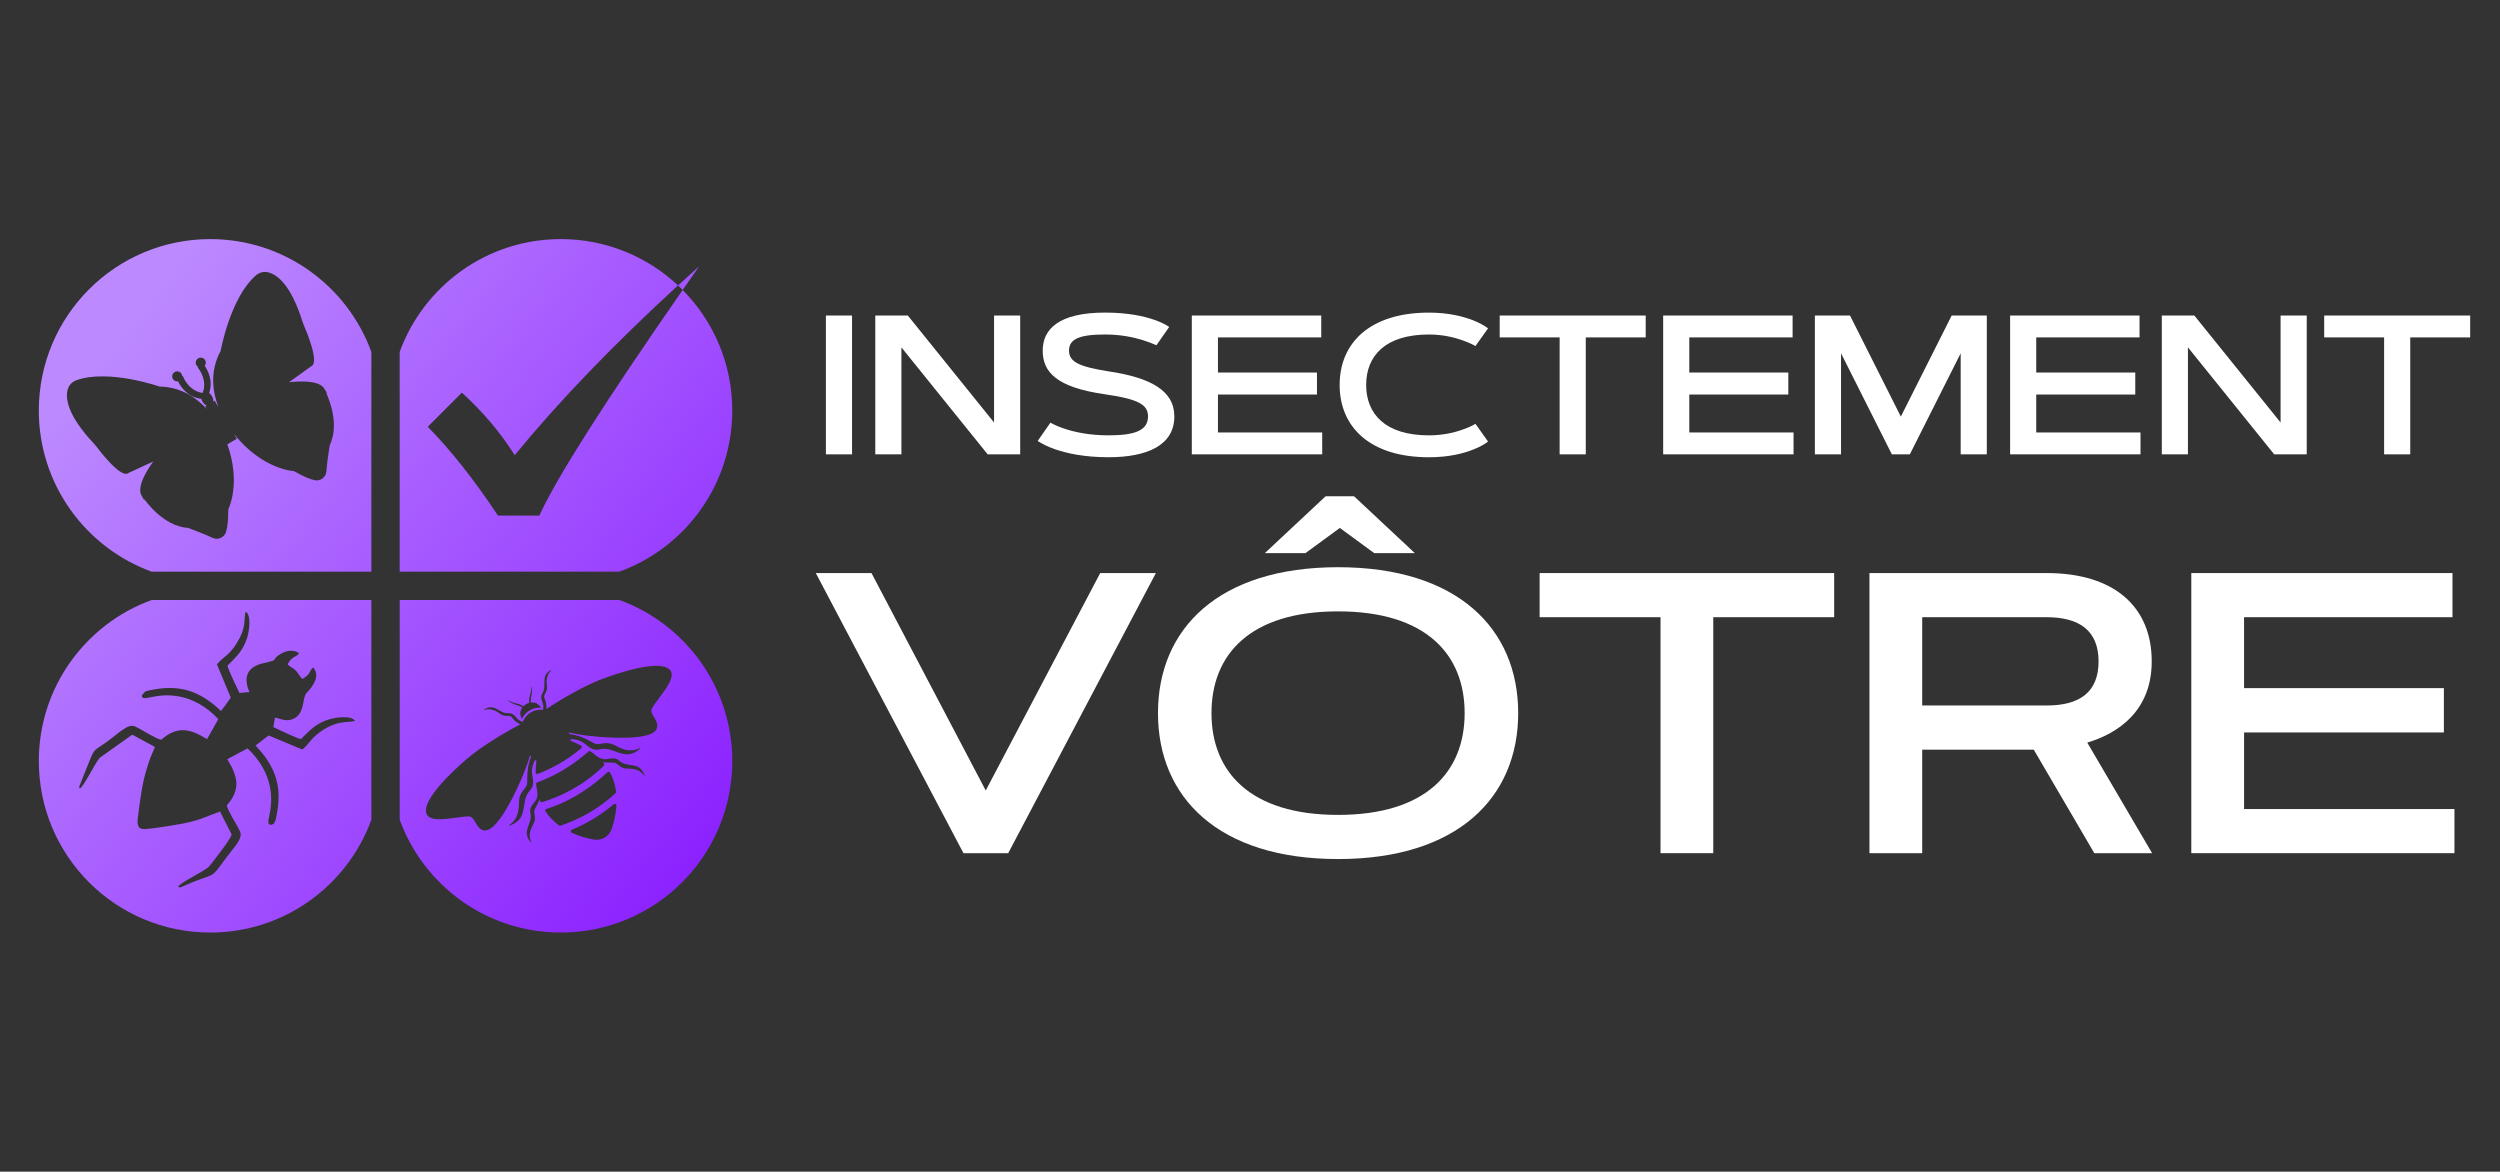
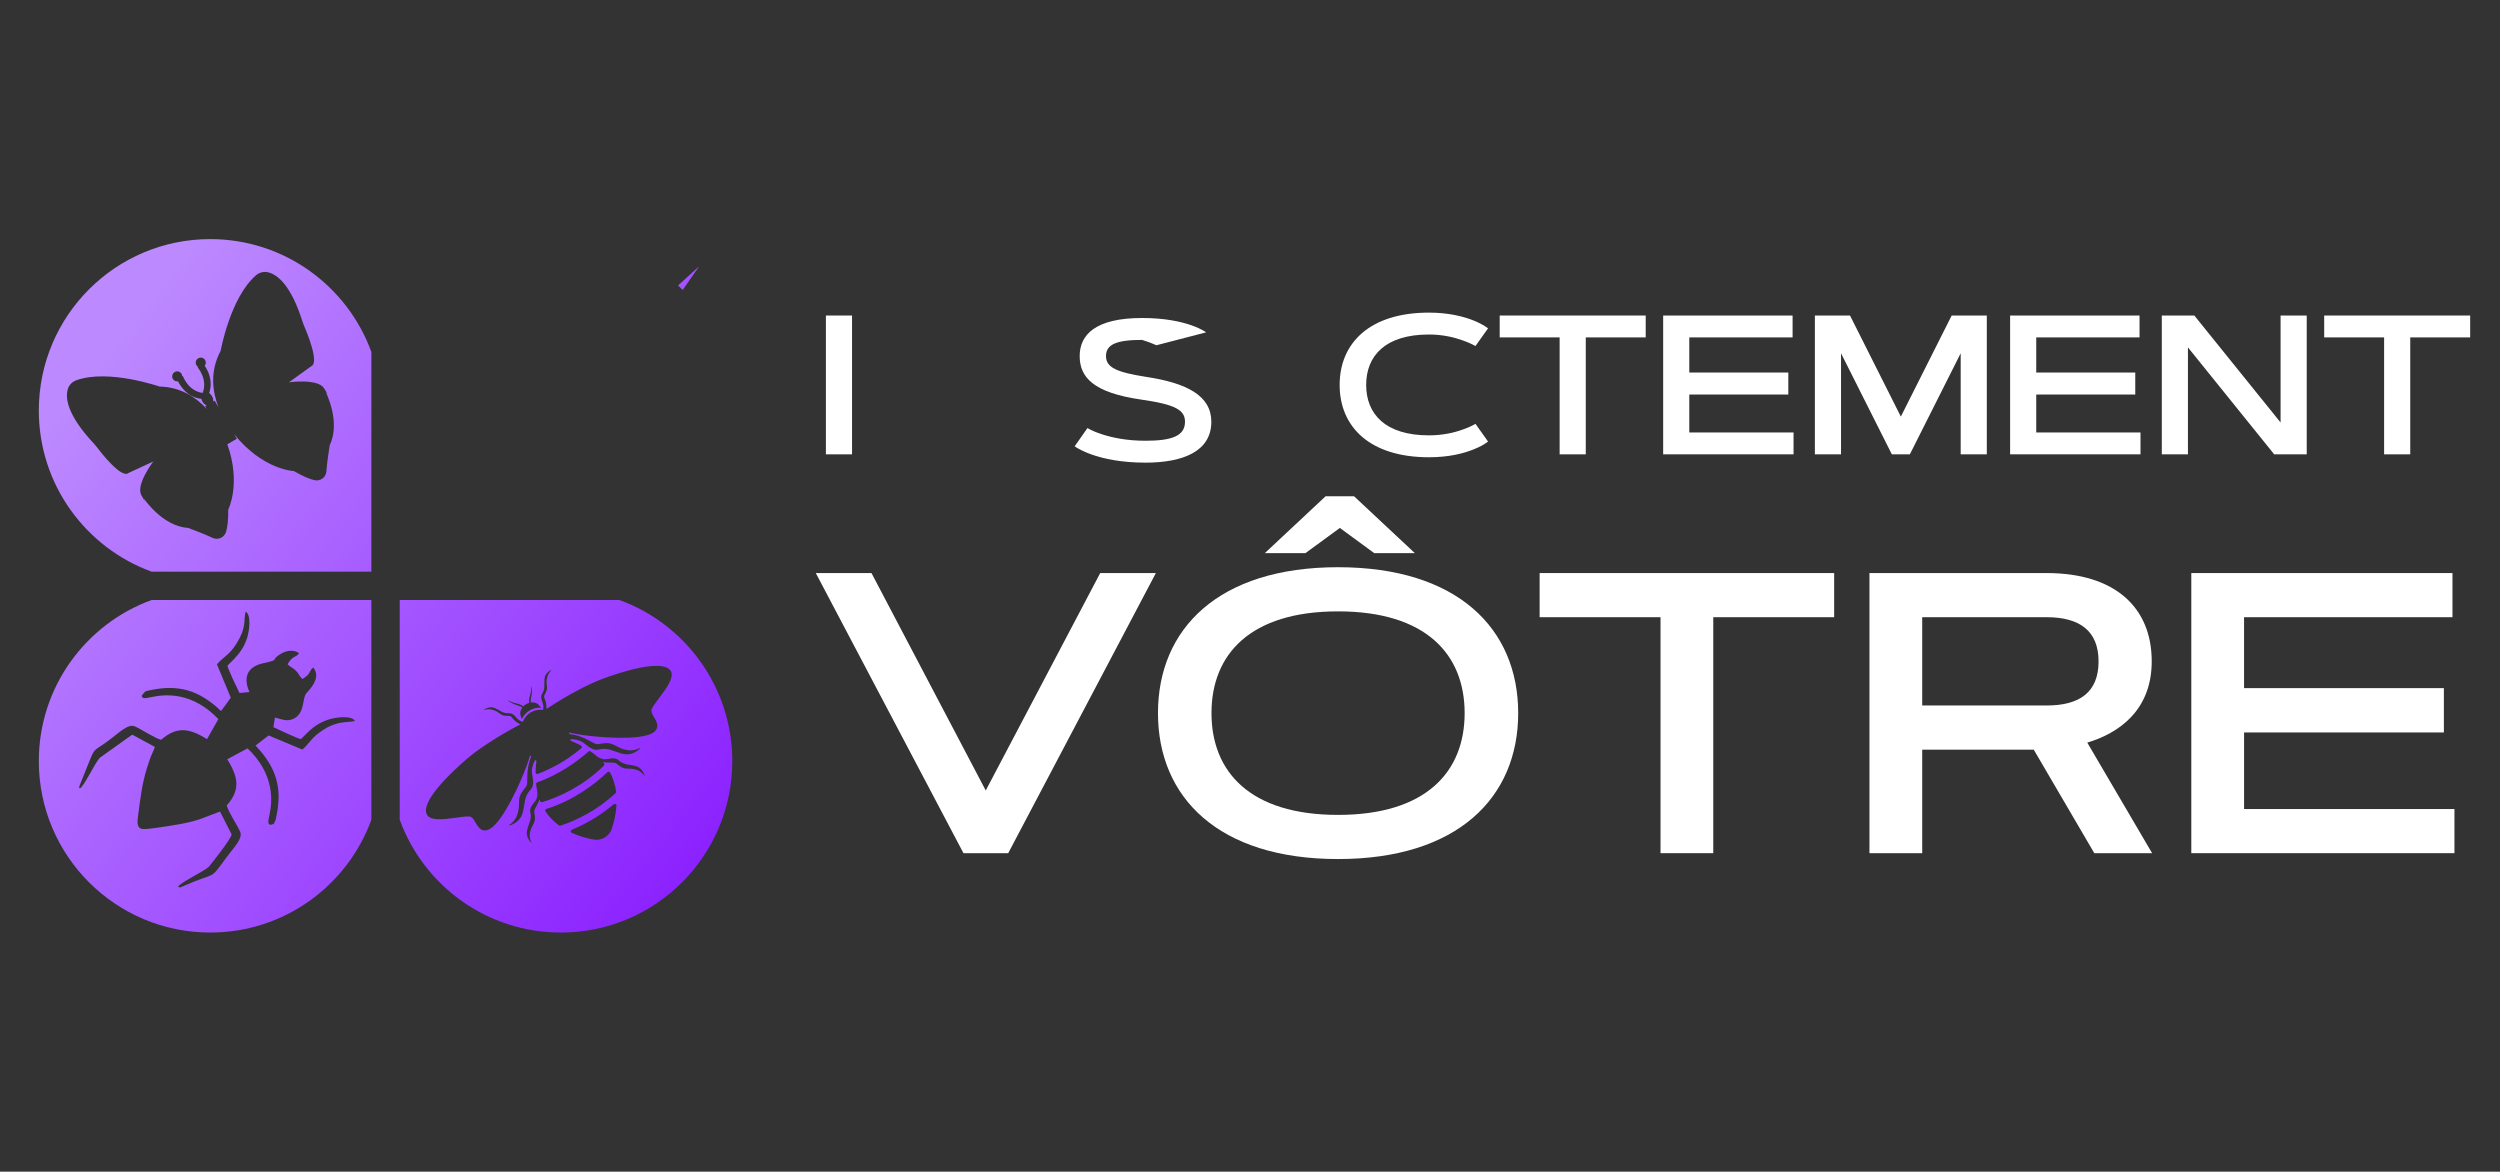
<svg xmlns="http://www.w3.org/2000/svg" version="1.1" id="Layer_1" x="0px" y="0px" width="175.5px" height="82.25px" viewBox="-15.7 -16.65 175.5 82.25" enable-background="new -15.7 -16.65 175.5 82.25" xml:space="preserve">
  <rect x="-15.7" y="-16.65" width="175.5" height="82.25" fill="#333333" stroke="none" />
  <g>
    <g>
      <linearGradient id="SVGID_1_" gradientUnits="userSpaceOnUse" x1="37.412" y1="47.564" x2="-9.909" y2="10.43">
        <stop offset="0" style="stop-color:#8718FF" />
        <stop offset="1" style="stop-color:#BC89FF" />
      </linearGradient>
      <path fill="url(#SVGID_1_)" d="M27.786,25.471H12.361v15.426c1.68,4.619,6.109,7.918,11.31,7.918    c6.647,0,12.035-5.389,12.035-12.035C35.705,31.581,32.406,27.151,27.786,25.471z M19.974,32.514    c0.174,0.094,0.415,0.193,0.611,0.225c0.187,0.033,0.352,0.125,0.456,0.195c0.111-0.115,0.252-0.197,0.406-0.24    c-0.011-0.123-0.012-0.313,0.051-0.492c0.067-0.189,0.098-0.445,0.1-0.645c0-0.014,0.018-0.014,0.021-0.002    c0.021,0.111,0.04,0.311-0.002,0.592c-0.029,0.186-0.081,0.258-0.055,0.523c0.058-0.008,0.118-0.012,0.177-0.006    c0.057,0.004,0.114,0.014,0.167,0.029c0.15,0.049,0.304,0.236,0.379,0.338c-0.282-0.016-0.557,0.043-0.8,0.188    c-0.244,0.143-0.429,0.354-0.55,0.609c-0.055-0.115-0.143-0.342-0.112-0.494c0.011-0.055,0.029-0.109,0.054-0.16    c0.025-0.055,0.057-0.105,0.091-0.152c-0.22-0.152-0.307-0.141-0.485-0.207c-0.266-0.098-0.432-0.213-0.519-0.283    C19.951,32.524,19.963,32.506,19.974,32.514z M23.65,41.311c-0.036,0.012-0.076,0.008-0.106-0.016    c-0.354-0.262-0.682-0.584-0.95-0.984c-0.043-0.063-0.011-0.152,0.063-0.174c1.896-0.598,3.349-1.693,4.29-2.582    c0.056-0.053,0.147-0.037,0.184,0.031c0.231,0.438,0.361,0.893,0.42,1.34c0.005,0.039-0.009,0.076-0.037,0.102    C26.191,40.258,24.771,40.936,23.65,41.311z M27.246,41.532c-0.178,0.533-0.726,0.857-1.281,0.754    c-0.438-0.082-0.983-0.223-1.531-0.473c-0.093-0.043-0.09-0.176,0.004-0.215c1.195-0.486,2.185-1.152,2.948-1.789    c0.078-0.064,0.197-0.004,0.19,0.098C27.535,40.528,27.392,41.096,27.246,41.532z M29.523,37.803    c-0.328-0.504-0.893-0.492-1.232-0.5c-0.363-0.01-0.569-0.252-0.726-0.354c-0.157-0.102-0.27-0.045-0.738-0.076    c-0.075-0.006-0.145-0.014-0.212-0.023c0.028,0.029,0.055,0.061,0.083,0.092c0.039,0.047,0.036,0.119-0.007,0.16    c-1.484,1.453-3.117,2.188-4.328,2.559c-0.058,0.018-0.12-0.012-0.142-0.068c-0.016-0.041-0.03-0.082-0.044-0.121    c-0.023,0.061-0.049,0.125-0.08,0.191c-0.198,0.426-0.305,0.496-0.292,0.682c0.013,0.188,0.128,0.486-0.04,0.809    c-0.157,0.301-0.442,0.789-0.159,1.32c0.01,0.018-0.014,0.035-0.028,0.02c-0.125-0.139-0.377-0.451-0.273-0.879    c0.126-0.516,0.342-0.734,0.223-1.244c-0.092-0.398,0.332-0.672,0.433-0.928c0-0.002,0.001-0.006,0.002-0.008    c0.071-0.182,0.086-0.381,0.047-0.57c-0.032-0.158-0.057-0.316-0.074-0.469c-0.006-0.055,0.025-0.104,0.077-0.123    c1.519-0.547,2.734-1.404,3.602-2.168c0.04-0.035,0.099-0.041,0.143-0.008c0.133,0.092,0.266,0.193,0.396,0.305    c0.152,0.127,0.334,0.215,0.532,0.244c0.004,0,0.009,0,0.014,0.002c0.275,0.035,0.719-0.205,1.022,0.07    c0.389,0.352,0.685,0.27,1.197,0.406c0.423,0.115,0.576,0.488,0.637,0.666C29.56,37.807,29.534,37.821,29.523,37.803z     M30.561,32.366c-0.224,0.301-0.437,0.584-0.513,0.762c-0.072,0.168,0.044,0.367,0.169,0.576c0.142,0.238,0.301,0.51,0.189,0.789    c-0.048,0.121-0.146,0.227-0.292,0.313c-0.935,0.551-3.892,0.307-5.178,0.104c-0.239-0.039-0.483-0.088-0.724-0.145l0,0    c0.017,0.004,0.032,0.016,0.038,0.033c0.011,0.027,0.02,0.057,0.029,0.084c0.215,0.023,0.622,0.094,1.076,0.305    c0.585,0.271,0.681,0.416,0.937,0.4c0.256-0.02,0.664-0.176,1.106,0.053c0.414,0.217,1.083,0.609,1.813,0.219    c0.025-0.012,0.048,0.021,0.028,0.039c-0.192,0.174-0.622,0.518-1.206,0.373c-0.707-0.172-1.008-0.469-1.708-0.305    c-0.546,0.127-0.92-0.453-1.274-0.592c-0.304-0.121-0.555-0.139-0.699-0.135c0.002,0.039,0.002,0.074,0.001,0.111    c0.151,0.059,0.416,0.166,0.732,0.334c0.073,0.039,0.083,0.141,0.021,0.191c-1.042,0.885-2.121,1.445-3.05,1.803    c-0.077,0.029-0.16-0.029-0.159-0.113c0.006-0.359,0.039-0.645,0.062-0.805c-0.031-0.016-0.063-0.033-0.095-0.053    c-0.073,0.123-0.179,0.35-0.222,0.674c-0.05,0.379,0.28,0.988-0.097,1.402c-0.482,0.535-0.369,0.941-0.559,1.643    c-0.157,0.582-0.667,0.791-0.911,0.875c-0.026,0.008-0.044-0.027-0.021-0.041c0.693-0.451,0.675-1.227,0.686-1.691    c0.013-0.5,0.348-0.783,0.487-0.996c0.139-0.217,0.057-0.369,0.104-1.014c0.035-0.5,0.17-0.891,0.254-1.088    c-0.02-0.02-0.04-0.043-0.059-0.066c-0.012-0.014-0.016-0.033-0.011-0.049l0,0c-0.066,0.238-0.142,0.477-0.224,0.703    c-0.443,1.225-1.661,3.932-2.596,4.48l0,0c-0.146,0.086-0.286,0.121-0.415,0.107c-0.298-0.039-0.458-0.311-0.598-0.549    c-0.124-0.211-0.241-0.408-0.422-0.428c-0.194-0.02-0.544,0.027-0.915,0.08c-0.919,0.127-1.96,0.271-2.121-0.32    c-0.268-0.986,1.896-2.98,2.838-3.793c0.813-0.703,1.948-1.404,2.552-1.762c0.441-0.26,0.892-0.51,1.21-0.668    c-0.072-0.041-0.153-0.09-0.241-0.152c-0.322-0.223-0.354-0.43-0.508-0.445c-0.156-0.016-0.417,0.037-0.658-0.148    c-0.226-0.172-0.643-0.432-1.12-0.273c-0.017,0.004-0.027-0.018-0.012-0.027c0.132-0.084,0.425-0.244,0.761-0.1    c0.406,0.178,0.555,0.385,0.992,0.359c0.34-0.02,0.504,0.367,0.702,0.488c0.096,0.059,0.185,0.094,0.26,0.117    c0.114-0.281,0.305-0.516,0.565-0.668c0.26-0.154,0.557-0.209,0.858-0.17c0.017-0.078,0.027-0.172,0.022-0.285    c-0.009-0.232-0.269-0.563-0.086-0.85c0.234-0.371,0.125-0.604,0.166-1.043c0.035-0.365,0.319-0.543,0.456-0.619    c0.015-0.008,0.03,0.012,0.017,0.023c-0.369,0.342-0.342,0.834-0.302,1.115c0.045,0.299-0.127,0.502-0.188,0.646    c-0.061,0.143,0.104,0.27,0.144,0.66c0.011,0.105,0.016,0.201,0.017,0.285c0.294-0.201,0.729-0.477,1.17-0.738    c0.604-0.355,1.767-1.008,2.774-1.381c1.168-0.432,3.962-1.359,4.694-0.648C31.746,30.784,31.116,31.624,30.561,32.366z" />
      <linearGradient id="SVGID_2_" gradientUnits="userSpaceOnUse" x1="48.178" y1="33.845" x2="0.855" y2="-3.291">
        <stop offset="0" style="stop-color:#8718FF" />
        <stop offset="1" style="stop-color:#BC89FF" />
      </linearGradient>
-       <path fill="url(#SVGID_2_)" d="M35.705,12.169c0-3.301-1.33-6.29-3.481-8.464c-5.507,7.926-8.862,13.204-10.063,15.838h-2.904    c-1.687-2.537-3.33-4.614-4.929-6.233l2.397-2.397c1.483,1.352,2.718,2.815,3.708,4.39c3.063-3.741,6.884-7.713,11.463-11.917    c-2.152-2.016-5.045-3.252-8.228-3.252c-5.2,0-9.629,3.3-11.31,7.919V23.48h15.426C32.406,21.798,35.705,17.369,35.705,12.169z" />
      <linearGradient id="SVGID_3_" gradientUnits="userSpaceOnUse" x1="39.989" y1="44.287" x2="-7.337" y2="7.149">
        <stop offset="0" style="stop-color:#8718FF" />
        <stop offset="1" style="stop-color:#BC89FF" />
      </linearGradient>
      <path fill="url(#SVGID_3_)" d="M-0.941,0.135c-6.646,0-12.034,5.388-12.034,12.035c0,5.199,3.299,9.628,7.918,11.311H10.37V8.054    C8.688,3.435,4.26,0.135-0.941,0.135z M7.449,14.596c0,0-0.19,1.149-0.238,1.848c-0.029,0.422-0.432,0.71-0.844,0.612    c-0.333-0.079-0.792-0.264-1.431-0.635c0,0-2.19-0.082-4.197-2.594l0.189,0.322l-0.667,0.391l-0.008-0.016    c0.999,2.79,0.069,4.593,0.069,4.593c0.009,0.737-0.055,1.229-0.149,1.557c-0.117,0.406-0.566,0.616-0.948,0.434    c-0.632-0.3-1.727-0.7-1.727-0.7c-1.821-0.117-3.113-2.082-3.113-2.082s0.228,0.512-0.167-0.224    c-0.394-0.736,0.843-2.355,0.843-2.355l-1.748,0.808c-0.488,0.411-1.936-1.443-2.263-1.878c-0.048-0.064-0.1-0.124-0.155-0.183    c-1.905-2.028-2.015-3.221-1.836-3.825c0.086-0.29,0.309-0.52,0.594-0.623c2.25-0.814,5.841,0.439,5.841,0.439    c1.525,0.033,2.605,0.791,3.319,1.575l-0.111-0.189l0.101-0.059c-0.11-0.046-0.215-0.138-0.289-0.264    c-0.038-0.064-0.063-0.133-0.078-0.199c-0.974-0.113-1.457-0.858-1.638-1.228c-0.141,0.023-0.287-0.039-0.363-0.169    c-0.099-0.169-0.042-0.386,0.127-0.484c0.168-0.099,0.385-0.042,0.483,0.126c0.031,0.054,0.045,0.111,0.047,0.17l0.044-0.018    c0.004,0.012,0.379,1.056,1.39,1.188c0.381-0.946-0.345-1.787-0.352-1.795l0.037-0.03c-0.049-0.03-0.093-0.07-0.124-0.124    C-2.01,8.818-1.953,8.602-1.784,8.503c0.168-0.098,0.386-0.042,0.484,0.127c0.076,0.13,0.059,0.288-0.03,0.399    c0.223,0.323,0.61,1.058,0.311,1.912c0.077,0.052,0.147,0.126,0.201,0.219c0.074,0.126,0.103,0.263,0.09,0.381l0.099-0.059    l0.268,0.457c-0.404-1.035-0.643-2.479,0.151-3.961c0,0,0.671-3.744,2.485-5.305c0.229-0.197,0.539-0.278,0.834-0.21    c0.614,0.141,1.599,0.823,2.431,3.478c0.023,0.075,0.05,0.151,0.083,0.225c0.217,0.498,1.122,2.67,0.524,2.894l-1.561,1.126    c0,0,2.018-0.283,2.464,0.421c0.448,0.705,0.114,0.256,0.114,0.256S8.241,12.952,7.449,14.596z" />
      <linearGradient id="SVGID_4_" gradientUnits="userSpaceOnUse" x1="29.22" y1="58.004" x2="-18.104" y2="20.868">
        <stop offset="0" style="stop-color:#8718FF" />
        <stop offset="1" style="stop-color:#BC89FF" />
      </linearGradient>
      <path fill="url(#SVGID_4_)" d="M-12.975,36.78c0,6.646,5.388,12.035,12.034,12.035c5.201,0,9.629-3.299,11.311-7.918V25.471    H-5.056C-9.676,27.151-12.975,31.581-12.975,36.78z M-0.47,29.987c0.476-0.588,0.96-0.623,1.598-1.855    c0.474-0.914,0.271-1.472,0.425-1.847c0.411,0.269,0.239,1.402,0.094,1.849c-0.268,0.832-0.696,1.281-1.378,1.945    c0.058,0.303,0.671,1.57,0.84,1.916l0.704-0.064c-0.41-0.912-0.266-1.748,0.957-2.021c1.337-0.299,0.392-0.174,1.282-0.684    C4.443,29,4.974,28.946,5.296,29.213c-0.259,0.334-0.44,0.127-0.808,0.768c0.178,0.195,0.357,0.234,0.563,0.43    c0.224,0.215,0.269,0.418,0.472,0.607c0.64-0.369,0.435-0.551,0.768-0.811c0.614,0.734-0.314,1.6-0.493,1.818    c-0.294,0.363-0.081,1.438-0.93,1.799c-0.43,0.184-0.763,0.029-1.265-0.105l-0.111,0.674c0.363,0.17,1.633,0.785,1.934,0.842    c0.651-0.662,1.075-1.082,1.893-1.361c0.471-0.16,1.631-0.338,1.901,0.078c-0.428,0.176-1.349-0.154-2.735,1.01    c-0.389,0.326-0.599,0.719-0.963,1.004l-2.364-0.988L2.24,35.688c1.483,1.555,1.868,2.994,1.471,4.92    c-0.036,0.176-0.056,0.381-0.179,0.516c-0.011,0.014-0.021,0.025-0.03,0.035c0.243-0.133-0.205,0.236,0,0    c-0.029,0.016-0.067,0.039-0.118,0.07c-0.014,0.008-0.038,0.02-0.058,0.025c-0.523-0.033,0.253-0.936-0.07-2.641    c-0.182-0.961-0.704-1.902-1.58-2.727l-1.42,0.762c0.742,1.219,0.963,2.111-0.037,3.246c0.119,0.475,0.717,1.342,0.936,1.834    c0.218,0.49-0.433,1.096-0.979,1.842c-1.212,1.652-0.613,0.936-2.926,1.949c-0.329,0.145-0.28,0.158-0.449,0.086    c0.113-0.279,1.774-1.057,2.154-1.402c0.044-0.039,1.647-2.051,1.602-2.285l-0.812-1.598l-1.421,0.539    c-0.909,0.303-1.823,0.416-2.759,0.564c-0.255,0.041-0.462,0.068-0.717,0.094c-0.541,0.055-0.991,0.16-0.872-0.76    c0.156-1.193,0.277-2.355,0.652-3.525c0.066-0.211,0.144-0.455,0.24-0.717c0.091-0.242,0.236-0.506,0.304-0.732l-1.576-0.854    c-0.029,0.021-0.044,0.014-0.066,0.031l-2.23,1.59c-0.34,0.375-1.127,2.045-1.4,2.154c-0.036-0.086-0.051-0.098-0.053-0.098    c0.003,0,0.019-0.004,0.038-0.102l0.655-1.631c0.431-1.064,0.283-0.73,1.396-1.547c0.746-0.547,1.351-1.197,1.841-0.98    c0.487,0.219,1.362,0.82,1.834,0.938c1.138-0.996,2.021-0.783,3.224-0.049l0.791-1.404c-0.833-0.883-1.777-1.402-2.734-1.586    c-1.701-0.322-2.609,0.447-2.642-0.068l0.229-0.271c0.099-0.053,0.288-0.088,0.369-0.105c1.938-0.412,3.399-0.035,4.967,1.461    c0.084-0.092,0.639-0.863,0.684-0.938L-0.47,29.987z" />
      <linearGradient id="SVGID_5_" gradientUnits="userSpaceOnUse" x1="57.362" y1="22.139" x2="10.041" y2="-14.995">
        <stop offset="0" style="stop-color:#8718FF" />
        <stop offset="1" style="stop-color:#BC89FF" />
      </linearGradient>
      <path fill="url(#SVGID_5_)" d="M32.224,3.705c0.378-0.544,0.767-1.101,1.165-1.669c-0.506,0.453-1.002,0.904-1.491,1.351    C32.009,3.492,32.118,3.597,32.224,3.705z" />
    </g>
    <g>
      <g>
        <path fill="#FFFFFF" d="M42.278,5.5h1.835v9.745h-1.835V5.5z" />
-         <path fill="#FFFFFF" d="M45.745,5.5h2.283l6.055,7.51V5.5h1.834v9.745h-2.283l-6.055-7.509v7.509h-1.834V5.5z" />
-         <path fill="#FFFFFF" d="M65.482,7.586c-0.299-0.136-0.632-0.259-1.006-0.375c-0.632-0.19-1.529-0.38-2.596-0.38     c-1.849,0-2.535,0.339-2.535,1.135c0,0.802,0.74,1.135,2.82,1.461c2.881,0.435,4.574,1.332,4.574,3.153     c0,2.045-1.93,2.868-4.628,2.868c-1.726,0-2.97-0.286-3.778-0.571c-0.476-0.17-0.871-0.361-1.189-0.572l0.897-1.284     c0.299,0.17,0.652,0.319,1.061,0.449c0.7,0.224,1.698,0.441,3.01,0.441c1.814,0,2.779-0.319,2.779-1.331     c0-0.809-0.632-1.21-3.058-1.557c-3.405-0.488-4.335-1.583-4.335-3.058c0-1.481,1.087-2.671,4.383-2.671     c1.583,0,2.711,0.251,3.439,0.503c0.427,0.149,0.781,0.319,1.059,0.502L65.482,7.586z" />
-         <path fill="#FFFFFF" d="M76.751,9.502v1.542H69.8v2.665h7.319v1.535h-9.154V5.5h9.086v1.536H69.8v2.467H76.751z" />
+         <path fill="#FFFFFF" d="M65.482,7.586c-0.299-0.136-0.632-0.259-1.006-0.375c-1.849,0-2.535,0.339-2.535,1.135c0,0.802,0.74,1.135,2.82,1.461c2.881,0.435,4.574,1.332,4.574,3.153     c0,2.045-1.93,2.868-4.628,2.868c-1.726,0-2.97-0.286-3.778-0.571c-0.476-0.17-0.871-0.361-1.189-0.572l0.897-1.284     c0.299,0.17,0.652,0.319,1.061,0.449c0.7,0.224,1.698,0.441,3.01,0.441c1.814,0,2.779-0.319,2.779-1.331     c0-0.809-0.632-1.21-3.058-1.557c-3.405-0.488-4.335-1.583-4.335-3.058c0-1.481,1.087-2.671,4.383-2.671     c1.583,0,2.711,0.251,3.439,0.503c0.427,0.149,0.781,0.319,1.059,0.502L65.482,7.586z" />
        <path fill="#FFFFFF" d="M84.61,13.912c0.959,0,1.773-0.189,2.352-0.4c0.339-0.114,0.645-0.252,0.917-0.407l0.883,1.243     c-0.277,0.21-0.617,0.394-1.019,0.551c-0.687,0.278-1.72,0.551-3.133,0.551c-4.159,0-6.267-2.142-6.267-5.077     c0-2.937,2.107-5.077,6.267-5.077c1.407,0,2.446,0.279,3.133,0.551c0.401,0.163,0.741,0.346,1.019,0.551L87.878,7.64     c-0.272-0.149-0.578-0.285-0.917-0.401c-0.578-0.21-1.393-0.407-2.352-0.407c-3.065,0-4.404,1.501-4.404,3.541     C80.205,12.411,81.544,13.912,84.61,13.912z" />
        <path fill="#FFFFFF" d="M99.828,5.5v1.536h-4.207v8.209h-1.835V7.035h-4.207V5.5H99.828z" />
        <path fill="#FFFFFF" d="M109.84,9.502v1.542h-6.952v2.665h7.319v1.535h-9.153V5.5h9.086v1.536h-7.252v2.467H109.84z" />
        <path fill="#FFFFFF" d="M117.739,12.595l3.569-7.095h2.466v9.745h-1.834V8.15l-3.568,7.094h-1.264L113.54,8.15v7.094h-1.836V5.5     h2.467L117.739,12.595z" />
        <path fill="#FFFFFF" d="M134.196,9.502v1.542h-6.952v2.665h7.319v1.535h-9.153V5.5h9.086v1.536h-7.252v2.467H134.196z" />
        <path fill="#FFFFFF" d="M136.059,5.5h2.283l6.055,7.51V5.5h1.835v9.745h-2.283l-6.056-7.509v7.509h-1.834V5.5z" />
        <path fill="#FFFFFF" d="M157.706,5.5v1.536h-4.207v8.209h-1.834V7.035h-4.207V5.5H157.706z" />
      </g>
      <g>
        <g>
          <path fill="#FFFFFF" d="M61.534,23.579h3.908L55.076,43.243h-3.141L41.569,23.579h3.909l8.021,15.263L61.534,23.579z" />
          <path fill="#FFFFFF" d="M65.59,33.411c0-5.924,4.25-10.243,12.642-10.243c8.393,0,12.645,4.319,12.645,10.243      s-4.252,10.244-12.645,10.244C69.84,43.655,65.59,39.334,65.59,33.411z M87.118,33.411c0-4.113-2.701-7.143-8.887-7.143      c-6.184,0-8.885,3.03-8.885,7.143c0,4.115,2.701,7.145,8.885,7.145C84.417,40.555,87.118,37.526,87.118,33.411z M83.622,22.18      H80.77l-2.413-1.768l-2.415,1.768H73.09l4.265-3.99h2.002L83.622,22.18z" />
          <path fill="#FFFFFF" d="M113.058,23.579v3.099h-8.487v16.565h-3.702V26.678h-8.487v-3.099H113.058z" />
          <path fill="#FFFFFF" d="M115.536,43.243V23.579h12.437c4.786,0,7.378,2.4,7.378,6.199c0,3.455-2.33,5.047-4.525,5.703      l4.552,7.762h-4.058l-4.252-7.268h-7.829v7.268H115.536z M119.239,26.678v6.198h8.734c2.304,0,3.646-0.918,3.646-3.098      c0-2.154-1.343-3.1-3.646-3.1H119.239z" />
          <path fill="#FFFFFF" d="M155.86,31.657v3.111h-14.026v5.377h14.768v3.098H138.13V23.579h18.334v3.099h-14.631v4.979H155.86z" />
        </g>
      </g>
    </g>
  </g>
</svg>